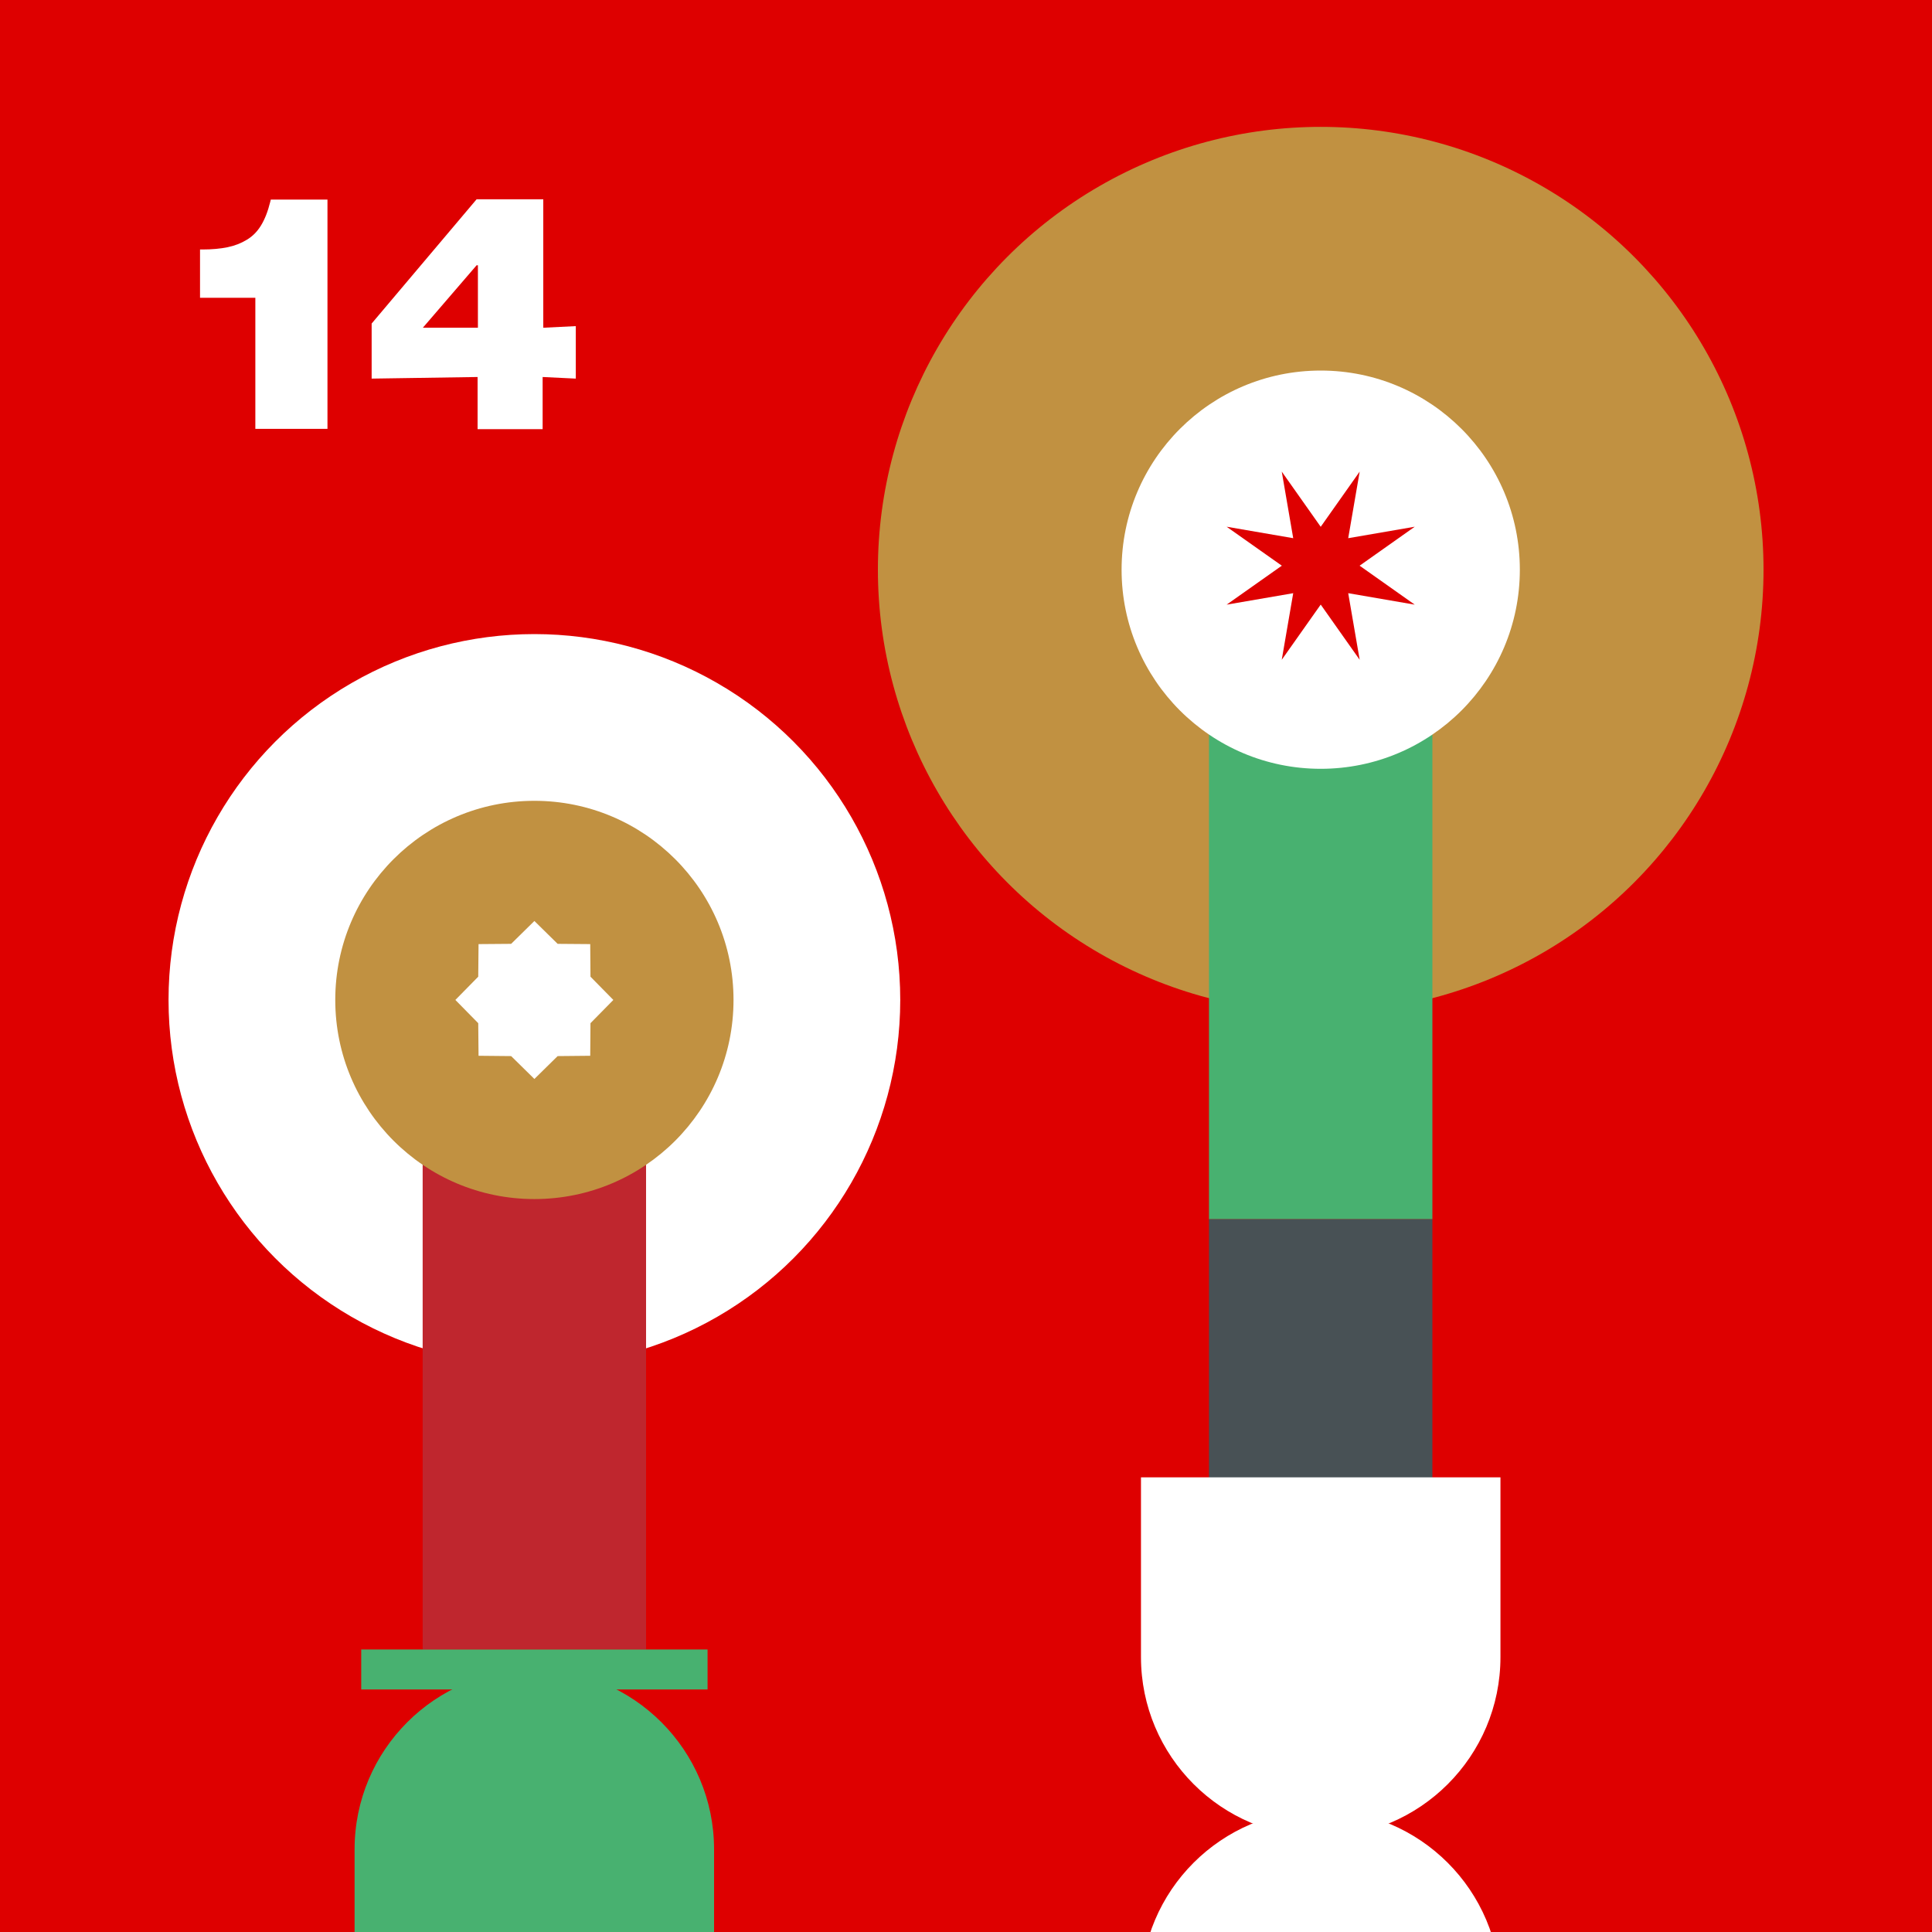
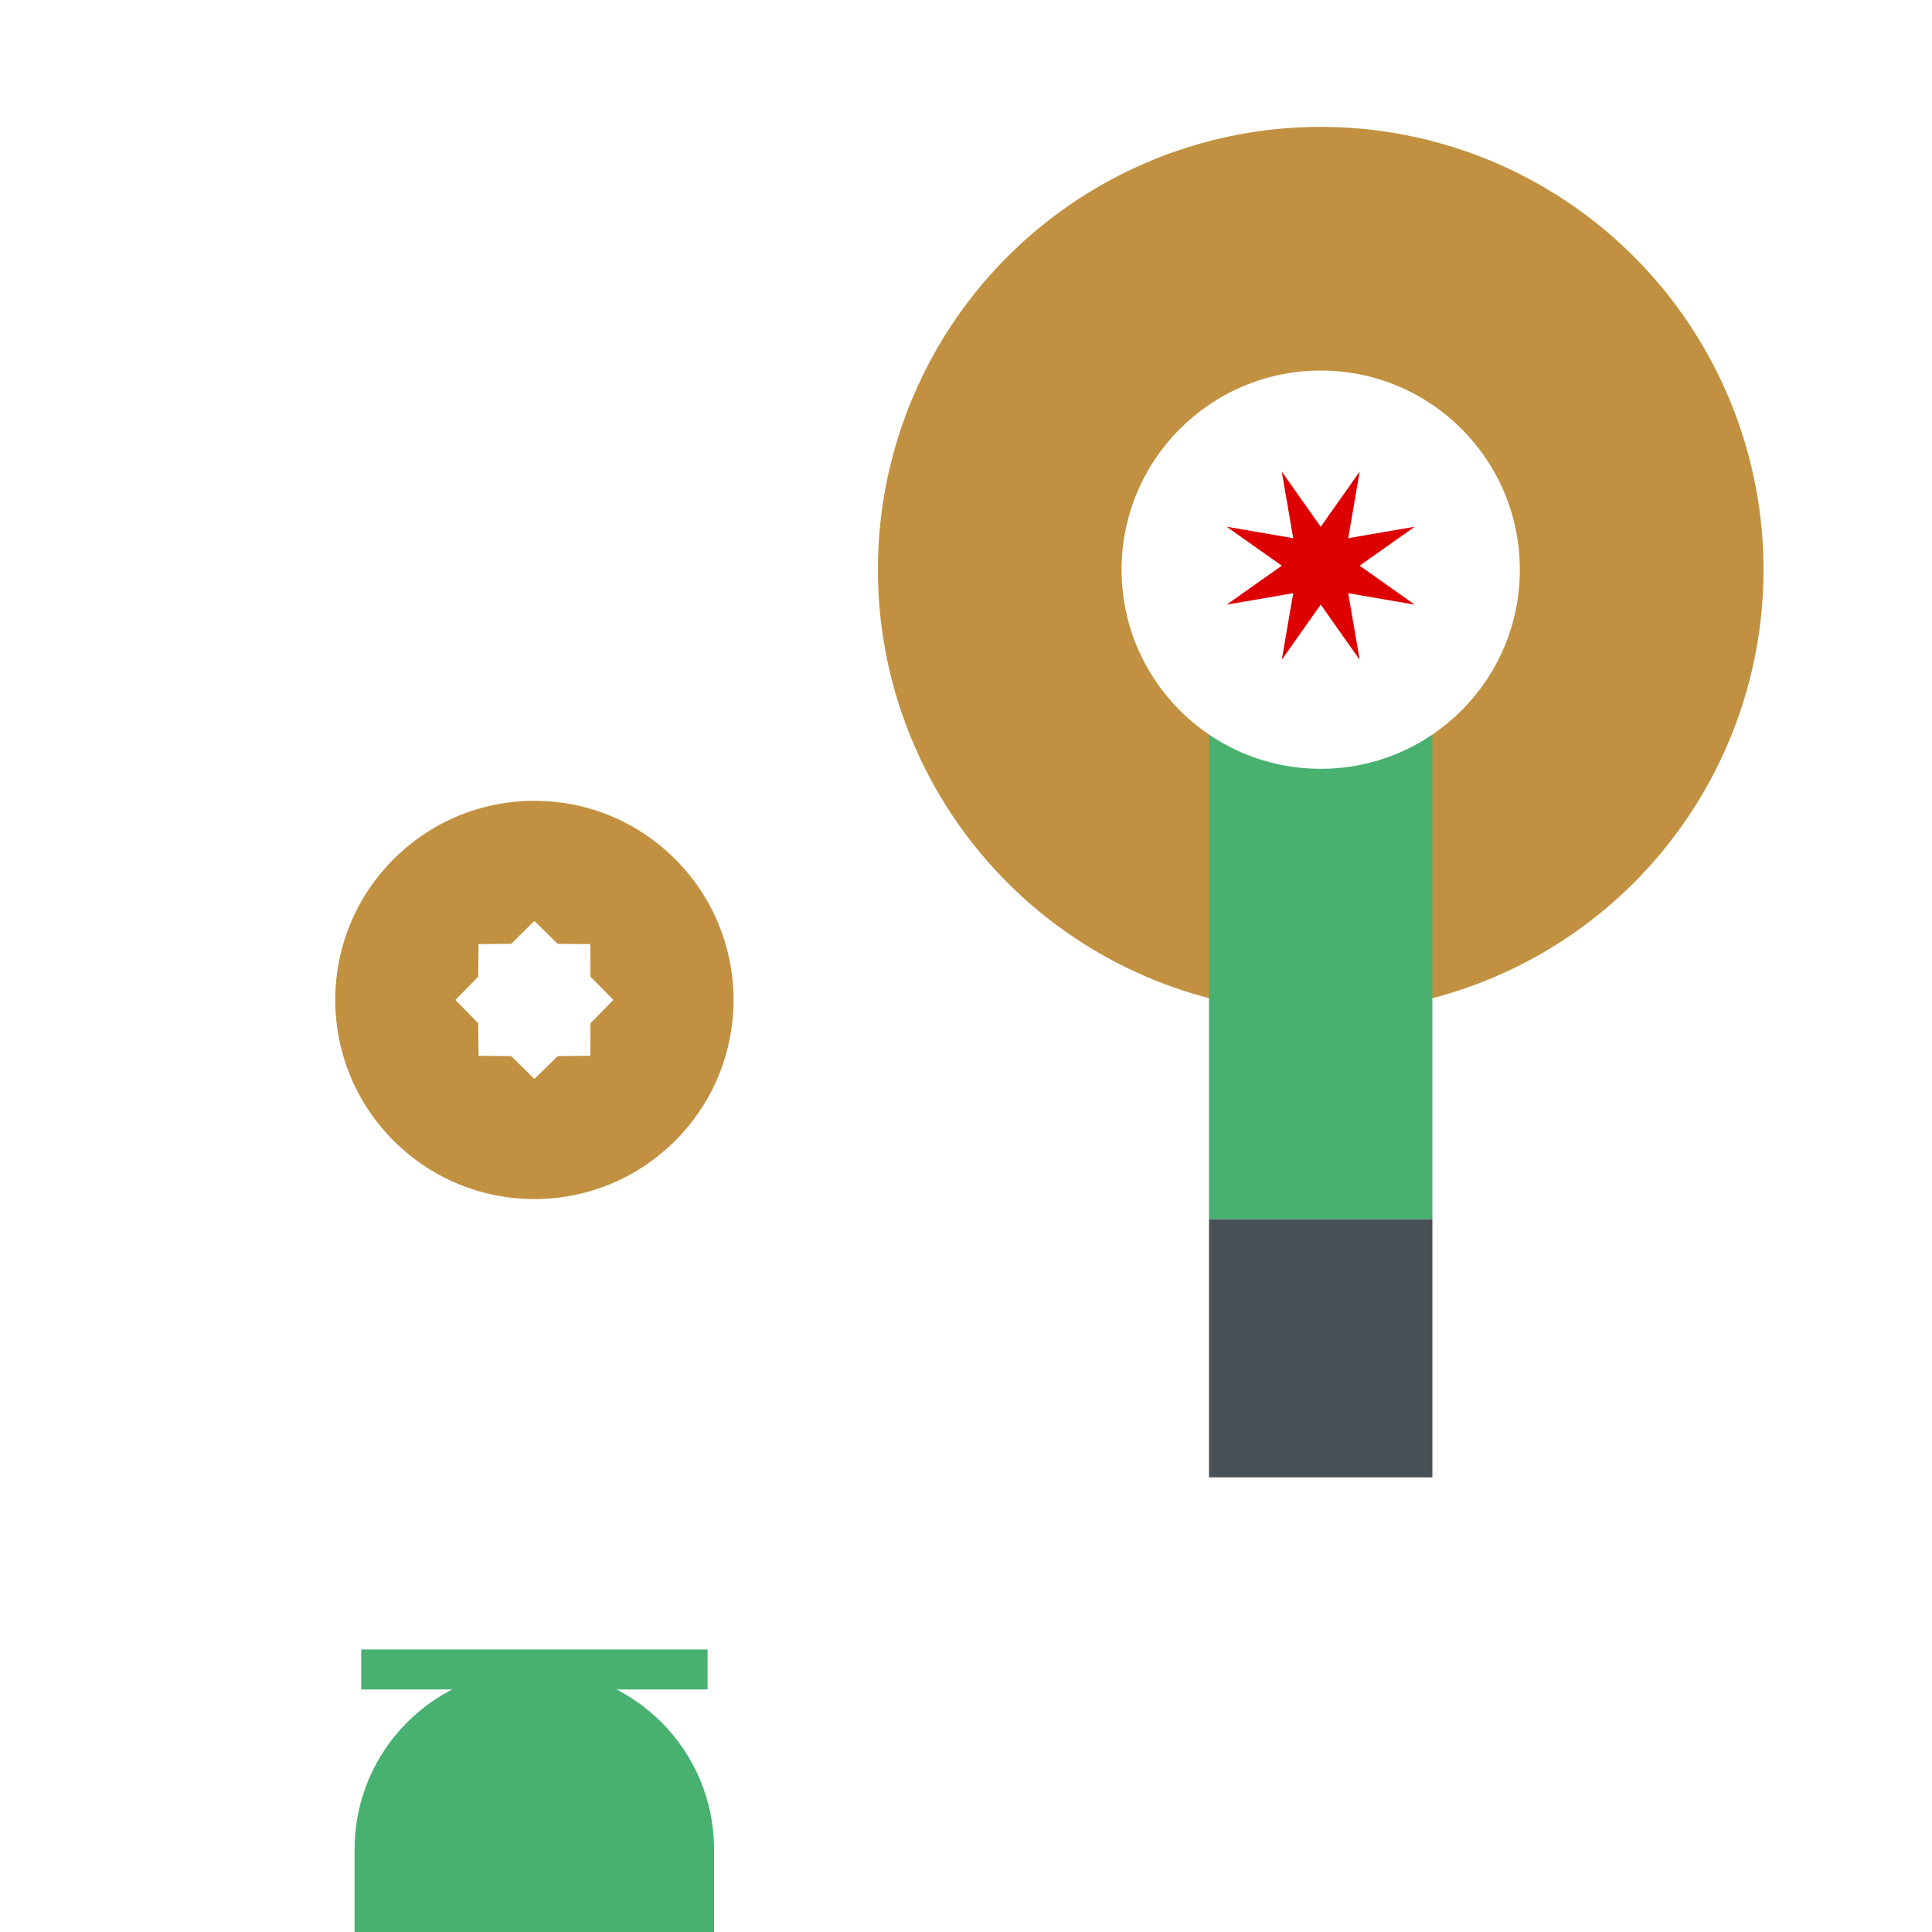
<svg xmlns="http://www.w3.org/2000/svg" id="Ebene_1" version="1.1" viewBox="0 0 300 300">
  <defs>
    <style>
      .st0 {
        fill: none;
      }

      .st1 {
        fill: #485155;
      }

      .st2 {
        fill: #bf262e;
      }

      .st3 {
        fill: #fff;
      }

      .st4 {
        fill: #c19141;
      }

      .st5 {
        fill: #48b170;
      }

      .st6 {
        fill: #de0000;
      }

      .st7 {
        clip-path: url(#clippath);
      }
    </style>
    <clipPath id="clippath">
      <rect class="st0" y="0" width="300" height="300" />
    </clipPath>
  </defs>
-   <rect class="st6" y="0" width="300" height="300" />
  <g class="st7">
    <g>
      <circle class="st3" cx="82.98" cy="155.27" r="56.81" />
-       <rect class="st2" x="65.63" y="179.8" width="34.69" height="76.33" />
      <rect class="st5" x="56.09" y="256.13" width="53.78" height="6.21" />
      <circle class="st4" cx="82.98" cy="155.27" r="30.92" />
      <polygon class="st3" points="82.98 143.01 86.59 146.56 91.65 146.6 91.69 151.66 95.24 155.27 91.69 158.88 91.65 163.94 86.59 163.99 82.98 167.54 79.37 163.99 74.31 163.94 74.26 158.88 70.71 155.27 74.26 151.66 74.31 146.6 79.37 146.56 82.98 143.01" />
      <g>
        <circle class="st4" cx="205.08" cy="88.46" r="68.76" />
        <rect class="st5" x="187.73" y="112.99" width="34.69" height="76.33" />
        <rect class="st1" x="187.73" y="189.32" width="34.69" height="76.33" />
        <circle class="st3" cx="205.08" cy="88.46" r="30.92" />
        <path class="st3" d="M232.99,229.4v27.91c0,15.41-12.51,27.91-27.91,27.91h0c-15.41,0-27.91-12.51-27.91-27.91v-27.91h55.83,0Z" />
        <path class="st3" d="M177.16,336.89v-27.91c0-15.41,12.51-27.91,27.91-27.91h0c15.41,0,27.91,12.51,27.91,27.91v27.91h-55.83.01Z" />
        <path class="st5" d="M55.06,315.07v-27.91c0-15.41,12.51-27.91,27.91-27.91h0c15.41,0,27.91,12.51,27.91,27.91v27.91h-55.83,0Z" />
        <polygon class="st6" points="205.08 81.8 211.13 73.23 209.35 83.57 219.68 81.79 211.12 87.84 219.68 93.89 209.35 92.11 211.13 102.45 205.08 93.88 199.03 102.45 200.81 92.11 190.47 93.89 199.04 87.84 190.47 81.79 200.81 83.57 199.03 73.23 205.08 81.8" />
      </g>
    </g>
  </g>
  <g>
-     <path class="st3" d="M39.66,46.24h-8.6v-7.5h.35c1.5,0,2.81-.12,3.92-.35,1.12-.23,2.11-.62,2.98-1.15.9-.53,1.64-1.28,2.22-2.23.58-.95,1.06-2.16,1.42-3.62l.1-.4h8.8v35.6h-11.2v-20.35Z" />
+     <path class="st3" d="M39.66,46.24h-8.6h.35c1.5,0,2.81-.12,3.92-.35,1.12-.23,2.11-.62,2.98-1.15.9-.53,1.64-1.28,2.22-2.23.58-.95,1.06-2.16,1.42-3.62l.1-.4h8.8v35.6h-11.2v-20.35Z" />
    <path class="st3" d="M89.41,50.64v8.15l-5.15-.25v8.1h-10.1v-8.1l-16.45.25v-8.55l16.3-19.3h10.35v19.95l5.05-.25ZM74.21,41.19h-.2l-8.35,9.7h8.55v-9.7Z" />
  </g>
</svg>